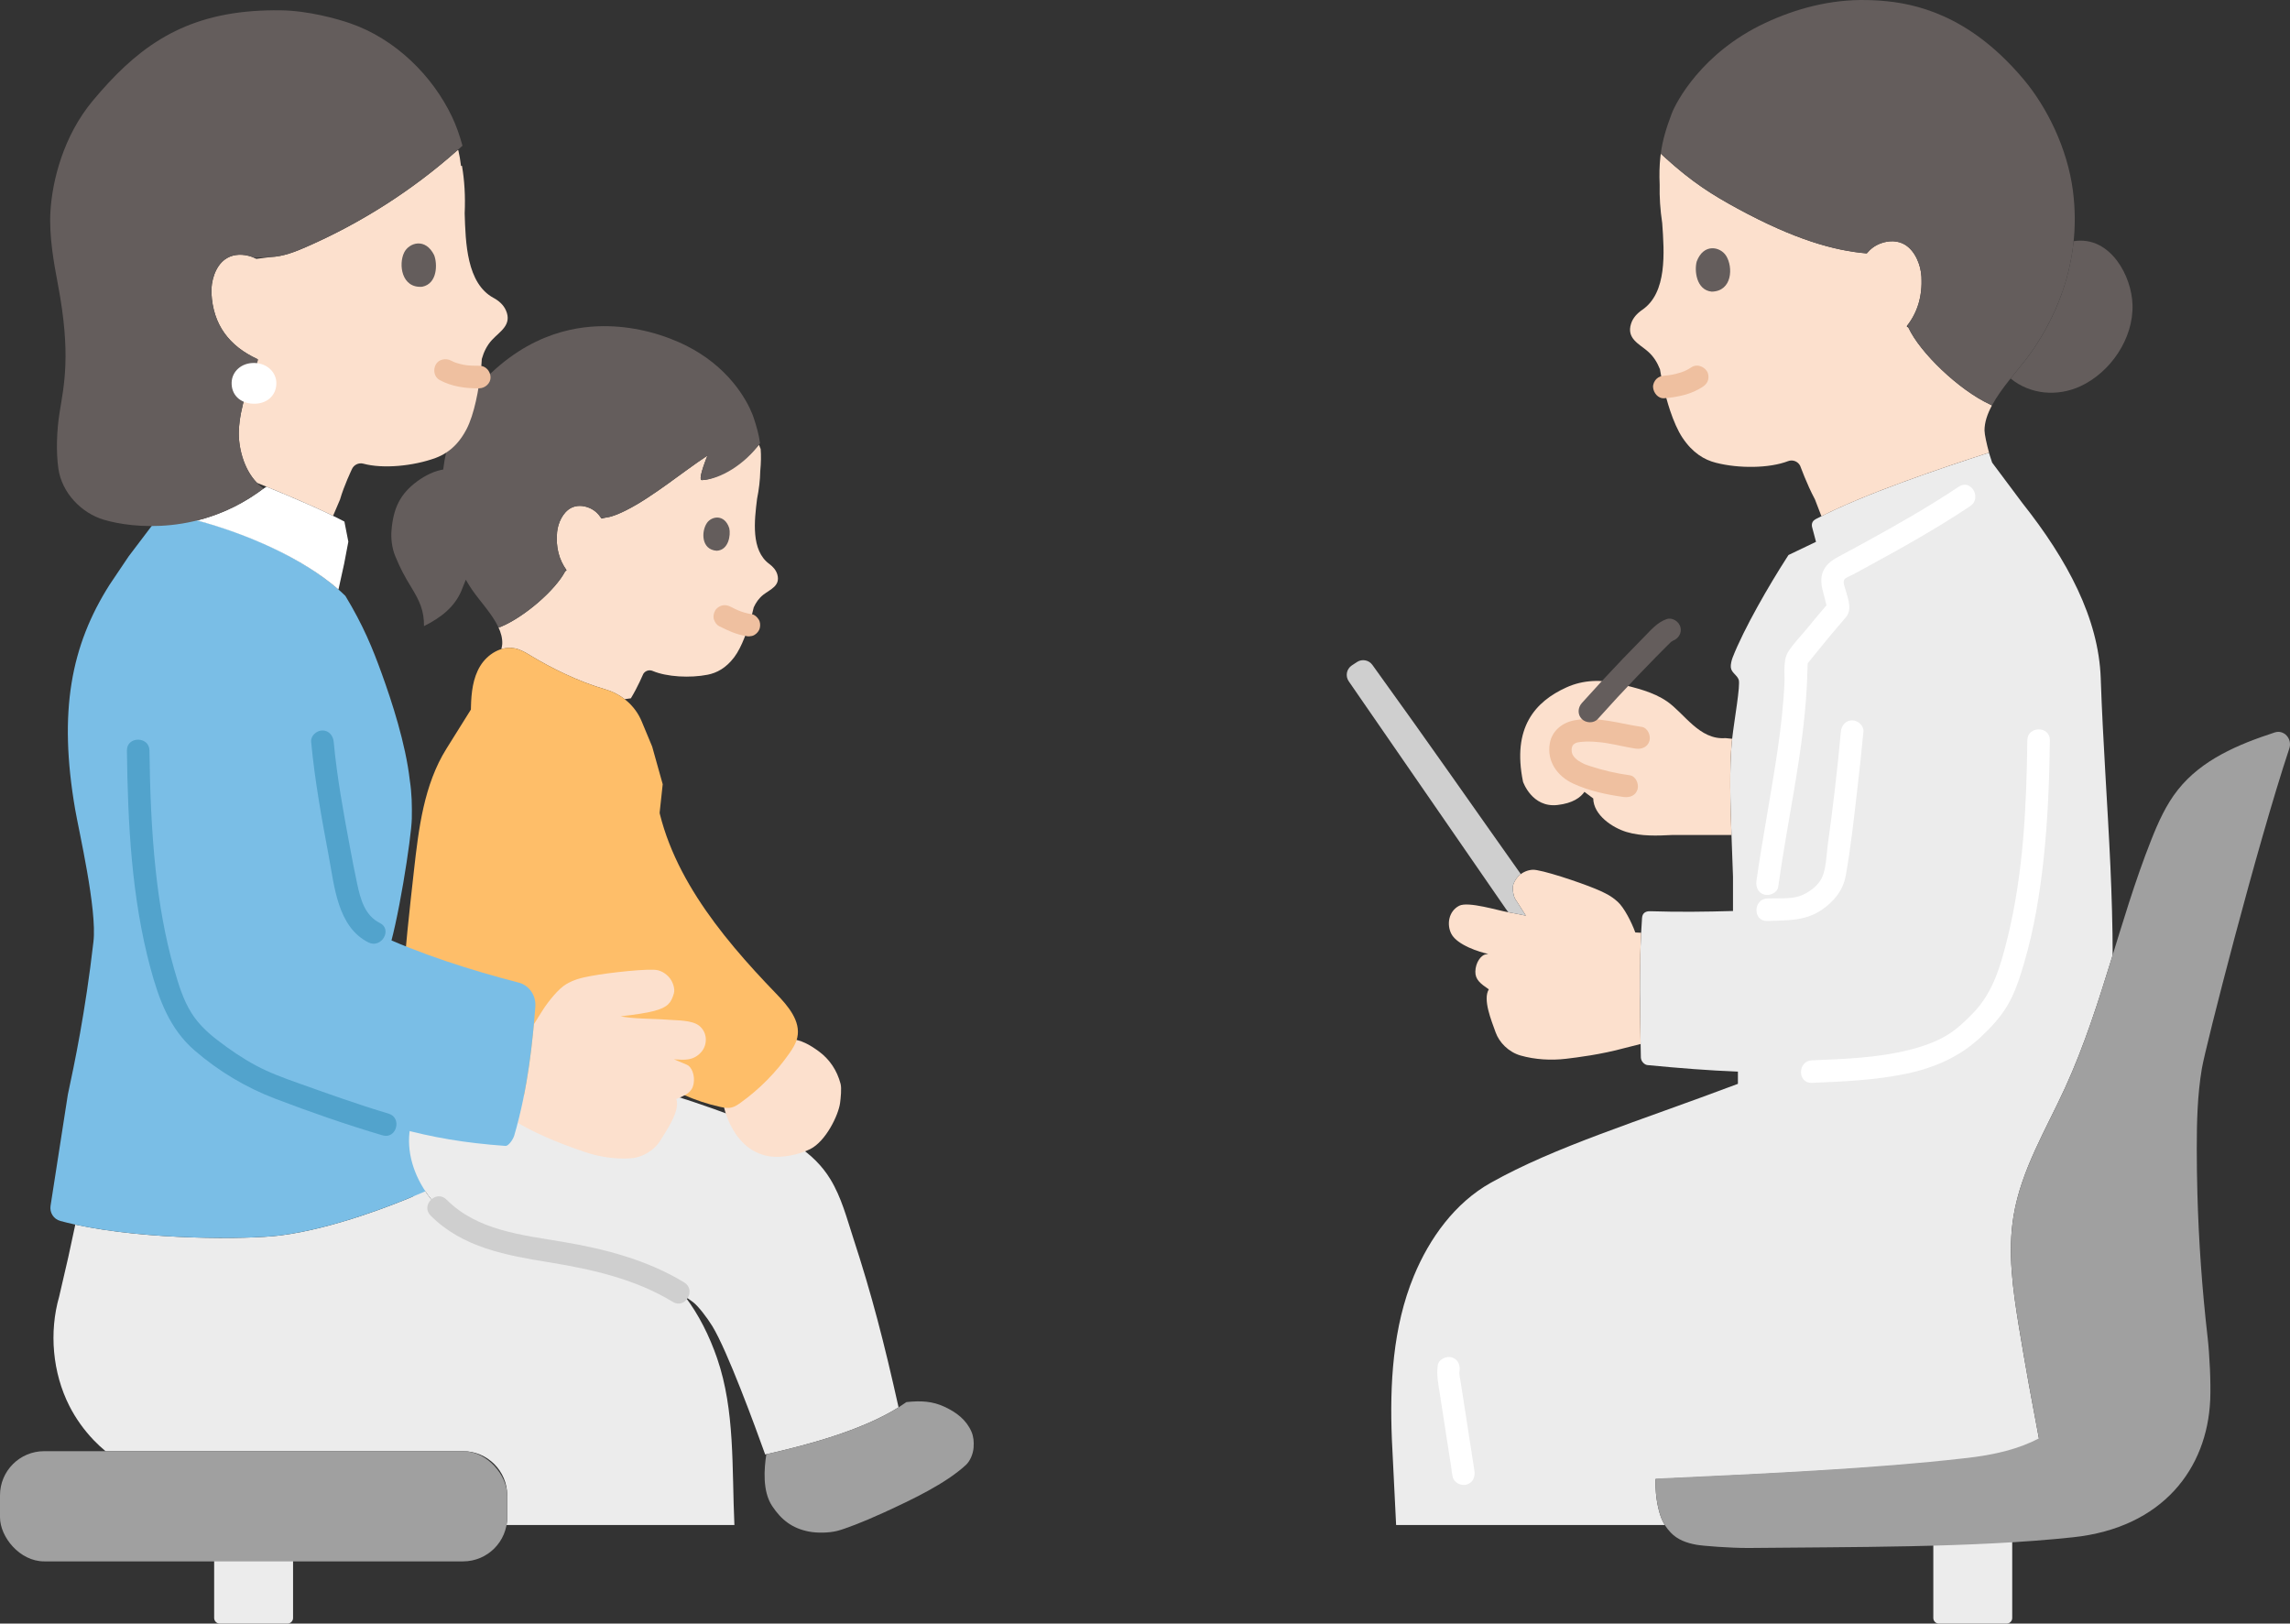
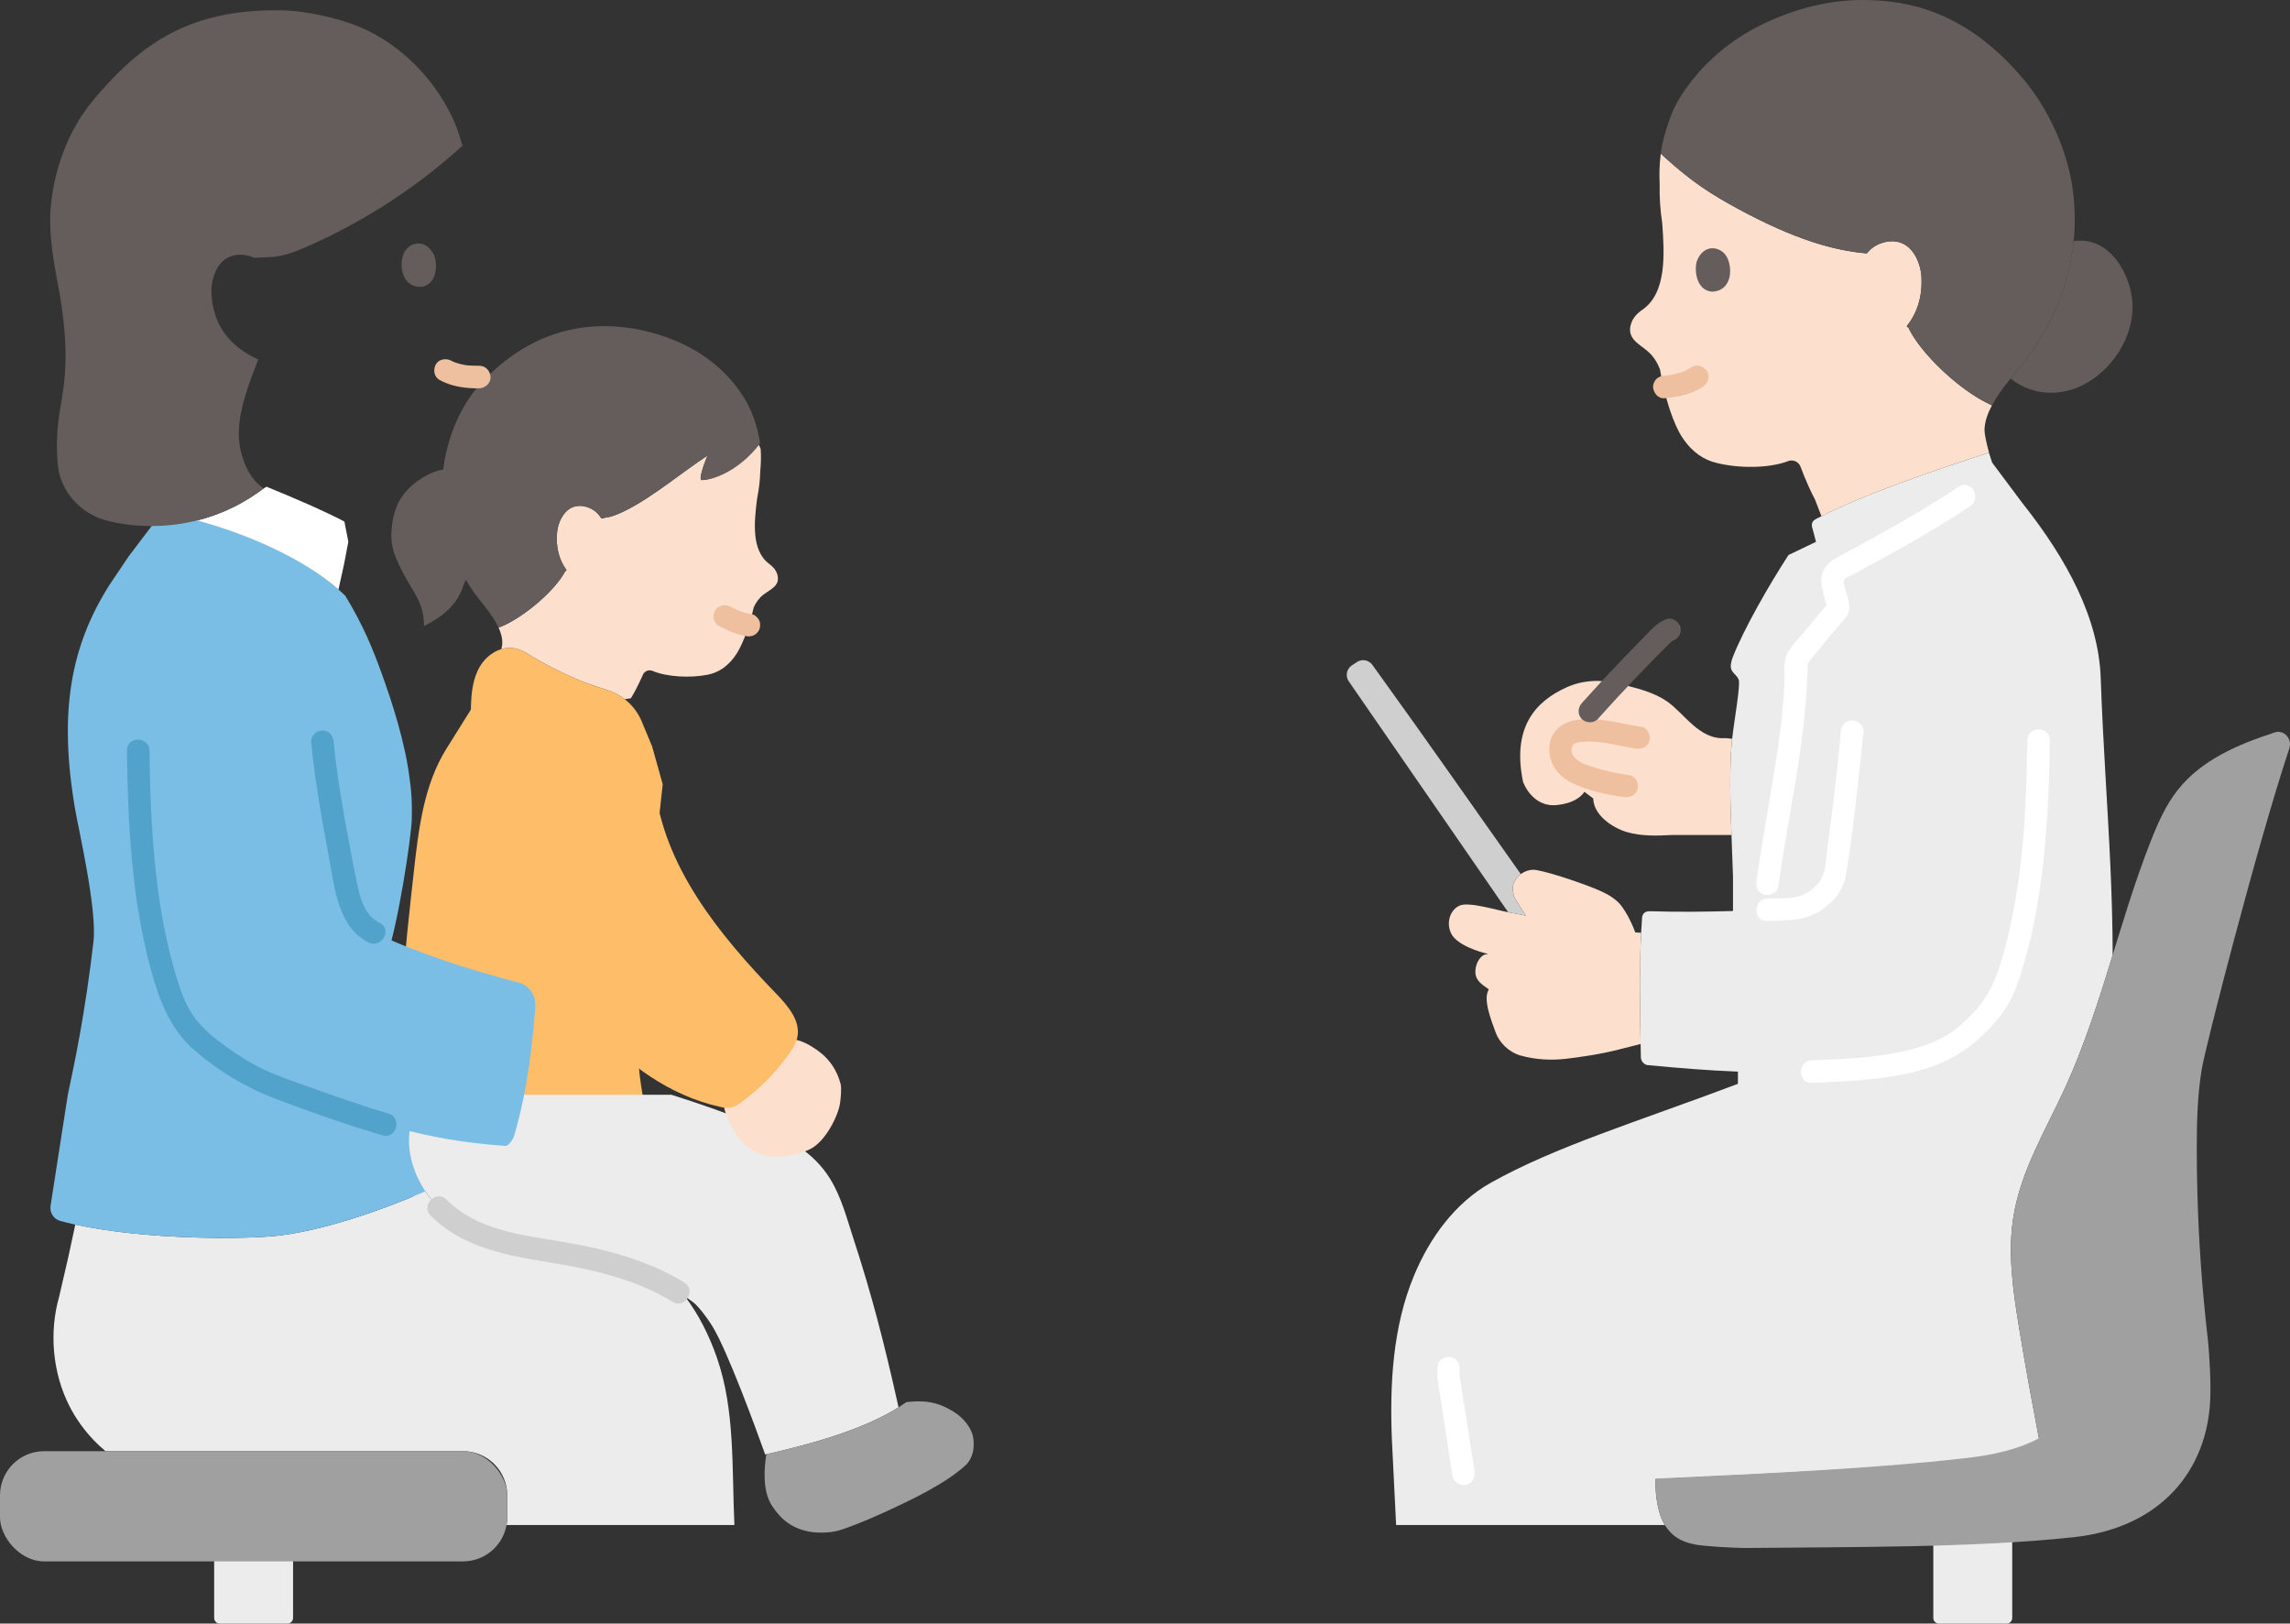
<svg xmlns="http://www.w3.org/2000/svg" id="b" width="406.334" height="288.1" viewBox="0 0 406.334 288.1">
  <rect x="0" y="0" width="406.334" height="288.1" fill="#333333" stroke="none" />
  <defs>
    <style>.d{fill:#fff;}.e{fill:none;}.f{fill:#a0a0a0;}.g{fill:#7abee6;}.h{fill:#fce0cd;}.i{fill:#ececec;}.j{fill:#efc0a0;}.k{fill:#645d5c;}.l{fill:#52a3cc;}.m{fill:#cfcfcf;}.n{fill:#febe69;}</style>
  </defs>
  <g id="c">
    <path class="i" d="M357.045,268.451c0,4.222,0,13.722,0,18.655,0,.552-.448.993-1,.993h-12.001c-.552,0-1-.441-1-.993,0-4.933,0-14.433,0-18.655" />
    <path class="k" d="M375.702,46.343c-1.804-2.439-4.452-4.073-7.755-3.545-.938,9.227-5.024,16.369-8.164,20.58-.848,1.137-1.937,2.417-3.026,3.779,3.497,2.889,8.34,3.237,12.337,1.404,5.401-2.477,9.49-8.499,9.296-14.496-.083-2.552-1.028-5.478-2.688-7.723Z" />
    <path class="i" d="M316.982,99.052c.126-.196.249-.385.369-.568l4.88-2.34c-.23-.92-.33-1.25-.68-2.56-.09-.31-.08-.66.07-.95.16-.3.47-.47.77-.63,8.22-4.3,21.69-8.82,30.52-11.68.21.64.4,1.27.57,1.76l5.41,7.24c7.93,10,13.5,20.42,13.86,31.04.38,11.17,1.21,22.24,1.72,33.44.23,5.2.39,10.42.4,15.69-2.47,8-4.98,15.98-8.46,23.57-3.4,7.41-7.76,14.55-9.11,22.6-1.1,6.49-.14,13.15.92,19.66.57,3.48,1.17,6.97,1.8,10.45.49,2.71,1.17,6.37,1.82,9.78-3.3,1.68-7.4,2.73-12.66,3.28-7.69.9-16.39,1.56-25.53,2.11-9.701.59-19.892,1.05-29.882,1.52-.079,2.128.191,4.586.924,6.68.18.514.421,1.003.709,1.46-15.892,0-31.785,0-47.677,0l-.753-15.2c-.39-9.74.14-19.9,3.91-29.01,2.78-6.72,7.31-12.97,13.65-16.52,11.44-6.42,25.75-10.74,43.84-17.55v-2.17c-5.16-.2-10.37-.61-16.05-1.16-.48-.04-1.16-.62-1.17-1.37-.01-.55-.02-1.09-.03-1.63-.12-7.06-.27-13.5.08-20.48.05-.86.1-1.74.16-2.62.06-.95.73-1.22,1.43-1.2,5.14.16,9.84.1,14.71-.04v-6.08c-.07-2.36-.18-4.87-.27-7.41-.22-5.83-.37-11.8.05-16.46.02-.19.04-.39.07-.61.37-3.31,1.5-9.52,1.16-10.48-.31-.87-1.31-1.24-1.4-2.21-.05-.47.14-1.25.3-1.67,1.995-5.168,6.628-13.114,9.571-17.682Z" />
    <path class="h" d="M352.131,76.404c.01.7.38,2.39.8,3.91l-.02.01c-8.55,2.77-21.45,7.1-29.72,11.28l-1.15-2.99c-1.53-2.87-2.56-5.86-2.63-5.98-.41-.77-1.32-1.12-2.13-.81-3.36,1.29-8.76,1.33-12.81.29-2.07-.52-4.14-1.75-5.94-4.45-.84-1.26-1.58-3-2.19-4.81-.91-2.75-1.54-5.65-1.8-7.33-.47-1.19-1.13-2.28-2.14-3.16-1.52-1.34-3.85-2.27-2.98-4.95.33-1.02,1.08-1.82,1.97-2.43,4.45-3.03,3.92-10.21,3.55-15.39-.36-2.41-.5-4.66-.45-6.78-.08-1.86-.04-3.44.12-4.9.02-.22.05-.44.08-.65l.82.76c4.84,4.39,8.39,6.59,12.86,9.02,10.05,5.45,17.03,7.42,22.86,7.92.66-.78,1.43-1.4,2.51-1.79,1.49-.54,3-.49,4.23.22,1.82,1.07,2.86,3.58,2.97,5.72.18,3.51-.73,6.41-2.63,8.78l.33.27c2.06,4.42,8.91,11.01,14.4,13.57l.4.22c-.8,1.49-1.32,3-1.31,4.45Z" />
    <path class="h" d="M306.161,130.974l1.19.12c-.03.22-.05.42-.07.61-.42,4.66-.27,10.63-.05,16.46h-10.47c-2.73.14-5.52.25-8.14-.53-2.52-.76-5.86-2.99-5.92-5.95,0,0-.72-.55-1.56-1.17-.69.99-2.06,2.02-4.78,2.33-4.54.52-6.12-4.13-6.12-4.13-1.96-9.58,2.12-14.21,7.71-16.74,2.97-1.35,6.23-1.43,9.33-.65,2.98.74,6.03,1.43,8.5,3.13,3.09,2.12,5.76,6.89,10.38,6.52Z" />
    <path class="k" d="M355.034,9.799C345.805,1.127,336.953.134,331.271.009c-6.509-.144-12.628,1.529-18.037,4.056-11.334,5.296-15.882,14.166-16.615,16.111-.954,2.533-1.61,4.657-1.935,7.083,5.265,4.905,8.967,7.223,13.689,9.784,10.056,5.453,17.038,7.432,22.864,7.919.655-.778,1.428-1.396,2.507-1.786,1.492-.539,3.001-.493,4.224.222,1.821,1.065,2.861,3.573,2.971,5.712.176,3.433-.689,6.282-2.492,8.623.125.277.196.43.196.43,2.061,4.42,8.91,11.006,14.397,13.571l.442.15c1.668-3.093,4.517-6.115,6.301-8.506,4.094-5.49,9.798-15.967,8.031-29.549-.977-7.506-4.609-14.82-8.74-19.739-1.349-1.607-2.699-3.03-4.041-4.291Z" />
    <path class="d" d="M347.578,86.351c-5.373,3.589-10.953,6.761-16.617,9.859-1.273.697-2.548,1.391-3.825,2.081-1.242.671-2.571,1.274-3.349,2.518-1.477,2.361.141,4.819.38,7.243l.586-1.414c-1.396,1.589-2.747,3.216-4.085,4.855-1.12,1.373-2.5,2.743-3.427,4.255-.879,1.432-.536,3.783-.608,5.377-.355,7.885-1.791,15.717-3.092,23.488-.651,3.888-1.333,7.773-1.874,11.678-.148,1.069.259,2.148,1.397,2.46.935.257,2.311-.32,2.46-1.397,1.628-11.753,4.393-23.413,5.061-35.285.056-.987.089-1.974.118-2.961.009-.307.016-.614.03-.921.007-.146.017-.293.023-.439.015-.356.211-.426-.011-.026.207-.375-.109-.096-.067.067l-.079.111c.142-.176.284-.352.426-.528.23-.284.459-.569.689-.854.951-1.177,1.903-2.354,2.867-3.52.983-1.19,2.02-2.338,2.999-3.532,1.066-1.3.353-3.171-.055-4.63-.162-.579-.608-1.593-.234-2.042.3-.36.961-.563,1.374-.785.788-.425,1.575-.852,2.362-1.28,6.321-3.44,12.578-6.923,18.568-10.924,2.13-1.423.13-4.889-2.019-3.454h0Z" />
    <path class="f" d="M389.9,211.716c.232,8.546.838,17.082,1.814,25.575.351,3.057.598,8.083.46,11.158-.54,12.11-8.395,22.641-24.345,24.335-17.772,1.9-39.932,1.696-57.64,1.9-3.335,0-8.072-.372-9.184-.576-1.721-.316-3.326-.866-4.568-2.171-.752-.791-1.377-1.739-1.745-2.793-.743-2.123-1.01-4.62-.921-6.769,19.266-.885,39.042-1.804,54.716-3.606,5.578-.593,9.871-1.721,13.301-3.541-.645-3.312-1.299-6.829-1.767-9.451-.635-3.485-1.235-6.97-1.801-10.455-1.061-6.508-2.018-13.163-.922-19.662,1.349-8.042,5.707-15.188,9.109-22.592,6.473-14.115,9.57-29.544,15.287-43.983,1.244-3.143,2.636-6.277,4.733-8.92,4.212-5.338,10.674-8.07,17.21-10.2,1.636-.533,3.143,1.137,2.574,2.852-5.75,17.306-14.866,52.903-15.524,56.833-.783,4.679-.898,9.443-.896,14.188,0,2.627.037,5.253.109,7.879Z" />
    <path class="j" d="M291.288,128.983c-3.941-.577-7.859-1.91-11.881-1.177-2.191.4-4.039,1.867-4.42,4.136-.532,3.171,1.342,5.797,4.162,7.105,2.764,1.281,5.959,1.97,8.964,2.378,1.069.145,2.147-.257,2.46-1.397.256-.932-.32-2.314-1.397-2.46-2.407-.327-4.826-.895-7.132-1.657-.213-.07-.425-.143-.635-.222-.11-.041-.221-.081-.328-.128.234.102-.08-.045-.103-.057-.293-.156-.585-.303-.865-.483-.105-.068-.207-.139-.309-.211.318.227-.116-.109-.148-.139-.083-.077-.165-.157-.243-.24-.002-.002-.345-.418-.163-.176.179.238-.113-.188-.117-.194-.052-.087-.094-.193-.151-.276.19.274.064.196.021.049-.029-.099-.064-.196-.09-.296-.006-.025-.089-.519-.049-.194.037.301.002-.227.003-.291.002-.138.01-.275.026-.412-.012.099-.09.377.015.023.03-.099.257-.672.09-.355-.212.401.14-.23.16-.222.176.066-.357.352-.116.163.012-.009.211-.227.224-.217.071.056-.461.273-.11.09.063-.033.121-.078.183-.113.079-.046.164-.083.243-.128.241-.138-.136.025-.166.067.147-.212.94-.258,1.178-.308.135-.028.343.002-.143.017.088-.003.178-.021.267-.027.23-.015.46-.033.69-.04.436-.013.872-.003,1.307.02.452.024.904.065,1.354.115.126.014.252.034.379.045.319.028-.499-.075-.002,0,.25.038.5.074.75.115,1.683.273,3.339.706,5.025.953,1.067.156,2.149-.265,2.46-1.397.259-.941-.321-2.303-1.397-2.46h0Z" />
    <path class="k" d="M283.505,127.586c2.25-2.512,4.538-4.991,6.866-7.431,1.148-1.204,2.305-2.398,3.472-3.583.583-.593,1.169-1.183,1.757-1.771.265-.265.542-.521.801-.792.029-.031.248-.227.092-.105.033-.026.508-.264.278-.184,1.02-.355,1.697-1.369,1.397-2.46-.272-.99-1.436-1.754-2.46-1.397-1.664.58-2.804,1.971-4.011,3.19-1.268,1.28-2.525,2.571-3.771,3.873-2.46,2.57-4.875,5.182-7.249,7.832-.72.804-.793,2.035,0,2.828.733.733,2.105.808,2.828,0h0Z" />
    <path class="h" d="M291.052,169.477c.035-1.306.085-2.624.153-3.962l-1.041-.057c-.682-1.873-1.988-4.416-3.117-5.435-1.196-1.079-2.244-1.597-3.977-2.316-2.822-1.169-9.68-3.461-11.133-3.372-.866.053-1.716.415-2.361.994-.585.525-1.216,1.537-1.155,2.356.066.898.201,1.586.679,2.21,0,0,.766,1.2,1.648,2.582-1.13-.236-2.208-.462-3.115-.605-1.745-.276-7.12-1.976-8.726-1.146-1.878.97-2.248,3.353-1.366,5.013,1.043,1.965,5.035,3.239,6.524,3.522-.29.054-.47.088-.47.088-.82.155-1.781,1.455-1.811,3.055-.027,1.423.909,2.139,2.389,3.152-1.106,1.783.463,5.545,1.209,7.636.618,1.733,2.255,3.488,4.442,4.108,2.555.725,5.407.891,8.069.572,1.915-.23,6.14-.743,10.346-1.894l2.869-.724c-.096-5.428-.195-10.508-.054-15.779Z" />
    <path class="m" d="M267.639,161.875c.905.144,1.981.368,3.108.604-.882-1.382-1.648-2.582-1.648-2.582-.479-.624-.613-1.312-.679-2.21-.06-.819.57-1.831,1.155-2.356.087-.078.187-.142.281-.212-8.301-11.706-15.895-22.666-26.345-37.14-.629-.872-1.837-1.095-2.734-.503l-.912.601c-.94.619-1.187,1.89-.547,2.816l27.87,40.373.452.609Z" />
    <path class="d" d="M321.495,192.15c5.562-.227,11.271-.478,16.735-1.62,5.016-1.048,9.51-3.002,13.261-6.531,1.716-1.615,3.332-3.333,4.568-5.352,1.495-2.442,2.36-5.239,3.156-7.972,1.729-5.937,2.729-12.071,3.395-18.211.761-7.009,1.028-14.062,1.116-21.108.032-2.575-3.968-2.576-4,0-.146,11.695-.691,23.55-3.486,34.953-1.208,4.928-2.563,9.824-6.204,13.529-1.529,1.556-3.098,3.056-5.018,4.12-1.994,1.105-4.168,1.829-6.374,2.378-5.56,1.382-11.451,1.583-17.15,1.815-2.565.105-2.578,4.105,0,4h0Z" />
    <path class="d" d="M326.643,129.824c-.621,6.791-1.421,13.575-2.36,20.329-.259,1.863-.233,4.53-1.32,6.146-.798,1.187-2.141,2.134-3.465,2.644-1.663.641-3.933.41-5.902.487-2.566.1-2.578,4.1,0,4,3.42-.133,6.642.04,9.594-1.942,2.196-1.475,3.844-3.483,4.319-6.122.926-5.14,1.471-10.369,2.075-15.555.387-3.325.754-6.653,1.059-9.987.099-1.077-.99-2-2-2-1.164,0-1.901.92-2,2h0Z" />
    <path class="k" d="M301.062,46.402c-.434,1.546-.105,5.084,2.667,5.349,3.66-.072,3.811-4.358,2.558-6.355-1.026-1.635-3.999-2.281-5.225,1.006Z" />
    <path class="j" d="M295.315,70.667c2.382-.204,4.835-.693,6.849-2.055.434-.294.777-.678.919-1.195.132-.479.072-1.116-.202-1.541-.556-.862-1.809-1.344-2.736-.718-.472.319-.972.586-1.495.81l.478-.202c-1.065.445-2.19.705-3.331.862l.532-.071c-.337.045-.675.081-1.014.11-.539.046-1.02.192-1.414.586-.347.347-.608.916-.586,1.414.045,1.007.884,2.096,2,2h0Z" />
    <path class="d" d="M255.117,242.253c-.257,1.713.096,3.345.359,5.04.257,1.659.514,3.318.772,4.977.505,3.256,1.01,6.513,1.514,9.769l3.857-1.063c-.054-.277-.107-.553-.161-.83-.206-1.061-1.477-1.667-2.46-1.397-1.109.305-1.603,1.396-1.397,2.46.054.277.107.553.161.83.206,1.061,1.477,1.667,2.46,1.397,1.14-.313,1.563-1.389,1.397-2.46-.467-3.011-.933-6.021-1.4-9.032-.229-1.475-.457-2.949-.686-4.424-.114-.737-.229-1.475-.343-2.212-.094-.608-.309-1.372-.216-1.992.16-1.067-.267-2.15-1.397-2.46-.944-.259-2.299.322-2.46,1.397h0Z" />
    <path class="h" d="M100.551,101.204c-1.37-1.88-1.96-4.13-1.7-6.81.16-1.63,1.04-3.51,2.47-4.26.96-.5,2.11-.48,3.23-.02,1.01.42,1.64,1.08,2.19,1.9l.92-.2c1.09-.14,2.44-.77,3.42-1.26,2.36-1.18,4.86-2.88,7.32-4.64,2.47-1.77,4.9-3.61,7.12-5.07-.55,1.42-1.71,4.47-.94,4.35,2.9-.12,7.395-3.14,10.085-6.28l.305.75c.09,1.17.07,2.44-.07,3.94-.03,1.55-.22,3.19-.57,4.94-.47,3.82-1.12,9.12,2.18,11.53.65.48,1.2,1.1,1.42,1.87.57,2.02-1.24,2.62-2.45,3.56-.8.62-1.34,1.4-1.74,2.27-.16.78-.46,1.91-.85,3.15-.23.72-.5,1.48-.79,2.22-.52,1.32-1.14,2.58-1.83,3.49-1.47,1.93-3.09,2.77-4.69,3.09-3.13.62-7.25.4-9.78-.67-.6-.26-1.31-.03-1.65.52-.05.09-.95,2.27-2.21,4.34l-1.1.15c-1.01-.79-2.19-1.38-3.46-1.75-4.67-1.34-9.6-3.78-13.17-5.95-.88-.53-1.77-1.08-2.78-1.3-.83-.18-1.67-.12-2.47.12.09-.38.15-.7.16-.9.05-1.01-.23-2.03-.7-3.03l.39-.01c4.28-1.76,9.74-6.55,11.47-9.85l.27-.19Z" />
    <path class="k" d="M133.724,74.104c-.447-1.344-2.797-7.149-9.624-11.45-.662-.417-1.367-.82-2.116-1.204-4.041-2.069-9.034-3.447-14.01-3.564s-13.842.815-22.408,9.88c-3.33,3.523-5.686,8.438-6.698,13.997-.093.522-.163,1.037-.228,1.551-1.567.261-3.105,1.01-4.514,2.023-3.116,2.253-4.359,4.827-4.667,8.907-.096,1.186.06,2.939.646,4.367.905,2.203,1.646,3.611,2.895,5.637,1.48,2.426,2.255,4.142,2.236,6.851,3.164-1.577,5.426-3.468,6.611-6.216l.805-2.012c.388.674.774,1.286,1.147,1.829,1.36,1.981,3.582,4.29,4.677,6.682.211-.087.331-.136.331-.136,4.282-1.765,9.746-6.553,11.476-9.856,0,0,.062-.119.166-.321-1.294-1.851-1.854-4.058-1.599-6.674.16-1.63,1.042-3.508,2.471-4.257.959-.503,2.114-.485,3.234-.02.968.401,1.591,1.036,2.126,1.82.56-.07.98-.124.98-.124,1.084-.138,2.435-.773,3.419-1.255,4.71-2.363,10.007-6.792,14.443-9.712-.557,1.418-1.71,4.471-.945,4.344,3.229-.133,7.612-2.826,10.282-6.542-.204-1.504-.594-2.91-1.137-4.544Z" />
-     <path class="k" d="M129.401,93.736c.277,1.196-.1,3.887-2.226,3.991-2.792-.185-2.756-3.463-1.729-4.944.841-1.213,3.134-1.601,3.955.953Z" />
    <path class="j" d="M133.418,108.994c-.898-.131-1.762-.398-2.598-.747l.478.202c-.572-.242-1.128-.515-1.681-.796-.48-.244-1.011-.348-1.541-.202-.464.128-.967.486-1.195.919-.245.464-.368,1.026-.202,1.541.155.479.456.96.919,1.195,1.505.765,3.072,1.5,4.758,1.745.266.083.532.095.798.036.266-.012.514-.091.744-.237.415-.243.811-.718.919-1.195.117-.512.091-1.087-.202-1.541-.262-.406-.694-.846-1.195-.919h0Z" />
    <path class="n" d="M113.55,176.566c-.854,6.918-.478,13.985,1.106,20.773-4.184,1.387-8.636,1.703-13.033,2.009-8.482.59-16.964,1.181-25.446,1.771-2.49.173-4.674-1.693-4.855-4.183-1.032-14.155.548-28.335,2.125-42.429.838-7.488,1.772-15.26,5.765-21.649,0,0,2.171-3.474,4.343-6.947l.012-.5c.059-2.489.339-5.07,1.624-7.203,1.284-2.133,3.813-3.691,6.243-3.147,1.003.224,1.899.773,2.778,1.305,3.57,2.161,8.491,4.605,13.16,5.945,2.911.835,5.322,2.89,6.485,5.686,1.134,2.726,1.864,4.481,1.864,4.481l1.869,6.679-4.039,37.408Z" />
    <path class="i" d="M52.001,275.949v11.15c0,.552-.448,1-1,1h-12.001c-.552,0-1-.448-1-1v-11.15" />
    <path class="i" d="M130.311,270.604h-40.43c.08-.45.12-.91.12-1.38v-3.89c0-4.32-3.51-7.83-7.83-7.83H18.731c-.73-.6-1.43-1.25-2.1-1.95-1.73-1.81-3.2-3.86-4.33-6.09-2.98-5.88-3.61-13.08-1.8-19.4l1.62-7.01,1.24-5.76c12.55,2.74,30.34,2.68,36.37,1.93,9.52-1.2,20.48-5.62,23.45-6.87l1.97-1.47c1.41,2.28,3.33,4.31,5.52,5.82,5.87,4.06,13.3,4.6,20.32,5.87,6.65,1.21,14.35,3.26,20.52,7.44,2.46,3.2,4.37,7.04,5.75,11.05,3.17,9.24,2.59,19.32,3.05,29.54Z" />
-     <path class="h" d="M45.481,45.934l2.59-.33c2.19-.09,4.27-.91,6.28-1.79,9.75-4.26,18.83-10.06,26.79-17.13l.18-.04c.2.88.37,1.8.48,2.8l.17-.02c.44,2.55.62,5.35.48,8.43.16,5.2.35,12.42,5.11,15,.95.51,1.78,1.24,2.21,2.22,1.14,2.58-1.09,3.75-2.47,5.24-.91.99-1.46,2.14-1.81,3.38-.06,1.14-.23,2.87-.53,4.75-.14.9-.31,1.83-.52,2.74-.42,1.87-.98,3.69-1.69,5.03-1.03,1.96-2.26,3.25-3.58,4.1-.62.41-1.25.71-1.89.95-3.94,1.44-9.33,1.96-12.82,1.01-.84-.22-1.71.22-2.04,1.02-.05.13-1.35,2.8-2.09,5.35l-1.23,2.88c-3.86-1.87-9.08-4.08-13.49-5.84-2.47-2.51-3.37-6.57-3.23-9.34.2-4.1,1.71-8.06,3.21-11.95l.01-.71c-4.97-2.32-7.8-6.08-8.08-11.64-.11-2.14.67-4.75,2.38-6,1.14-.84,2.65-1.04,4.19-.65.52.13.97.31,1.39.54Z" />
    <path class="g" d="M68.673,169.487c1.875-5.047,4.341-20.969,4.398-24.23.04-2.306.007-4.457-.358-6.817-.743-6.496-3.181-13.95-4.982-18.923-1.616-4.462-3.264-8.521-6.445-13.776-7.895-7.713-21.969-13.052-32.573-14.785l-5.888,7.772-3.374,5.019c-6.86,10.804-9.109,22.5-6.116,39.874.667,3.87,3.903,17.74,3.249,23.448-1.445,12.607-3.403,21.824-4.545,27.159l-3.07,19.745c-.187,1.205.554,2.362,1.731,2.68,12.554,3.393,32.557,3.381,39.035,2.569,9.52-1.2,20.48-5.62,23.45-6.87l9.704-4.07-14.216-38.795Z" />
    <path class="i" d="M95.733,194.263h-20.161c-6.183,7.385-1.963,17.551,5.101,22.439,5.864,4.058,13.299,4.602,20.315,5.875,7.198,1.306,15.633,3.612,22.023,8.512.896.687,2.446,2.701,3.379,4.222,2.673,4.357,7.597,17.797,9.385,22.784,7.392-1.654,17.129-4.256,23.666-8.367-2.571-11.536-4.761-20.013-8.044-30.055-1.156-3.535-2.079-7.184-4.075-10.454-2.918-4.78-7.779-7.479-13.447-9.729-4.819-1.913-9.737-3.657-14.737-5.226h-23.405Z" />
    <path class="m" d="M76.404,215.698c5.69,5.714,13.511,7.071,21.145,8.314,7.575,1.233,15.214,2.968,21.839,7.005,2.204,1.343,4.216-2.115,2.019-3.454-6.536-3.983-14.06-5.946-21.544-7.203-7.256-1.218-15.17-2.008-20.629-7.491-1.819-1.827-4.648,1.001-2.828,2.828h0Z" />
    <path class="f" d="M148.485,271.667c-1.444.348-3.481.386-4.94.105-3.033-.586-4.925-2.114-6.528-4.524-1.769-2.66-1.424-6.662-1.04-9.203,7.915-1.775,18.431-4.635,24.857-9.252,2.6-.271,4.612-.16,6.748.83s3.881,2.323,4.795,4.433c.373.861.451,1.784.376,2.816-.077,1.055-.583,2.363-1.377,3.092-3.628,3.329-9.484,6.107-14.555,8.434-3.812,1.749-7.071,2.965-8.335,3.27Z" />
    <path class="h" d="M128.634,187.548c-.925,3.693-.911,7.712.604,11.251,1.395,3.26,3.762,5.869,7.39,6.405,1.976.292,5.028-.242,7.145-1.308,2.77-1.395,5.01-6.035,5.292-8.197.105-.809.296-2.575.089-3.364-.629-2.404-1.951-4.393-3.939-5.83-1.494-1.08-3.04-2.005-5.047-2.16" />
    <path class="n" d="M116.15,139.159c1.52,14.537,11.446,26.684,21.603,37.194,2.084,2.157,4.371,4.843,3.715,7.77-.226,1.01-.792,1.907-1.383,2.756-2.37,3.402-5.325,6.395-8.696,8.809-.484.346-.99.687-1.568.827-.682.165-1.398.036-2.084-.116-8.87-1.969-16.589-7.598-22.622-14.393-6.032-6.795-10.571-14.757-15.064-22.655" />
    <path class="d" d="M60.057,104.605c-6.388-5.595-16.262-9.879-25.089-12.251,3.476-.87,7.136-2.393,10.709-4.885.303-.211.605-.429.906-.654,0,0,.267-.172.701-.451,4.867,1.973,10.343,4.348,13.826,6.185l.699,3.57-.736,3.875-1.016,4.612Z" />
    <path class="e" d="M82.04,32.419c-.219-5.323-1.241-8.316-3.204-12.387-.889-1.844-6.129-10.146-17.712-14.347-5.528-2.005-11.678-3.109-18.05-2.396s-16.723,2.905-26.039,16.253c-3.621,5.188-6.542,12.682-6.842,20.131-.542,13.479,5.973,23.256,10.471,28.282,2.919,3.262,8.282,7.689,8.648,12.111.081.975-.395,4.026-.822,5.684" />
    <path class="k" d="M77.033,45.272c.591,1.498.624,5.063-2.116,5.61-3.659.301-4.247-3.96-3.201-6.08.856-1.736,3.757-2.684,5.317.471Z" />
    <path class="j" d="M85.042,64.903c-.865.014-1.73-.02-2.589-.131l.532.071c-.924-.127-1.83-.345-2.693-.702l.478.202c-.248-.106-.49-.222-.727-.349-.922-.494-2.219-.261-2.736.718-.491.929-.267,2.208.718,2.736,2.152,1.154,4.603,1.495,7.019,1.455,1.045-.017,2.049-.908,2-2-.048-1.069-.879-2.018-2-2h0Z" />
    <path class="k" d="M44.806,1.978c1.593-.122,3.265-.172,5.028-.147,4.937.07,10.058,1.536,12.285,2.301,8.043,2.765,14.631,9.318,18.089,16.591.72,1.514,1.347,3.264,1.853,5.139-.581.517-.925.822-.925.822-7.955,7.067-17.031,12.871-26.783,17.128-2.007.876-4.092,1.698-6.279,1.796l-2.978.133c-.308-.143-.641-.261-1.004-.352-1.544-.386-3.045-.186-4.193.653-1.709,1.249-2.491,3.857-2.382,6.003.286,5.636,3.198,9.429,8.309,11.749-1.567,4.076-3.234,8.235-3.444,12.548-.155,3.178,1.045,8.049,4.388,10.333-11.053,8.378-23.211,7.071-28.334,5.556-3.944-1.166-7.468-4.74-8.083-9.113-.411-2.927-.3-6.641.213-9.861.773-4.853,2.089-10.304-.298-22.845-.725-3.808-1.578-8.585-1.317-12.907.333-5.496,2.31-13.389,7.495-19.61C23.917,8.931,31.608,2.988,44.806,1.978Z" />
-     <path class="d" d="M45.178,64.409c2.346.072,3.918,1.772,3.859,3.703-.066,2.161-1.768,3.598-4.08,3.528-2.401-.073-3.923-1.623-3.857-3.77.059-1.944,1.74-3.532,4.078-3.461Z" />
    <rect class="f" x="0" y="257.505" width="90.001" height="19.556" rx="7.833" ry="7.833" />
-     <path class="h" d="M113.756,180.726c1.672.083,3.408.108,4.721.219,1.577.134,4.326.035,5.606,1.085,1.497,1.228,1.444,3.345.407,4.579-1.427,1.698-3.176,1.459-4.697,1.376l-.203-.011c1.157.485,2.314.971,2.314.971.786.33,1.468,1.832,1.157,3.436-.276,1.427-1.364,1.942-3.057,2.638.724,2.016-1.645,5.437-2.835,7.366-.986,1.599-2.995,3.001-5.311,3.155-2.706.179-5.588-.263-8.178-1.149-2.164-.741-7.36-2.528-11.814-5.137,1.653-6.363,2.416-12.607,2.864-17.504.569-.908,1.132-1.807,1.365-2.178l.111-.178c1.081-1.724,2.926-3.985,4.271-4.762,1.424-.823,2.581-1.116,4.465-1.464,3.067-.566,10.402-1.392,11.834-.994.854.237,1.624.78,2.145,1.496.472.649.886,1.794.651,2.599-.471,1.615-1.021,2.476-3.525,3.128-1.33.346-3.212.634-5.926.944,1.004.213,2.299.316,3.635.383" />
    <path class="g" d="M57.209,131.617c.759,8.357,3.76,23.703,4.376,26.363.734,3.168,1.854,6.149,4.804,7.524,8.186,3.814,17.1,6.64,25.695,8.868,1.688.438,3.071,2.152,2.903,4.292-.447,5.68-1.233,14.284-3.744,22.842-.214.729-1.045,1.866-1.534,1.832-14.706-1.043-22.819-4.056-38.792-9.737-5.273-1.865-8.48-3.622-13.361-7.319-2.819-2.135-5.47-4.638-7.187-9.432-4.663-13.011-5.675-28.982-5.849-43.669" />
    <path class="l" d="M68.944,197.606c-5.443-1.613-10.785-3.546-16.131-5.449-2.527-.899-5.024-1.816-7.394-3.084-2.413-1.291-4.686-2.851-6.853-4.518-1.737-1.336-3.351-2.86-4.535-4.716-1.539-2.411-2.362-5.187-3.143-7.916-1.646-5.752-2.644-11.679-3.275-17.623-.744-7.014-1.005-14.07-1.093-21.119-.032-2.572-4.032-2.579-4,0,.161,12.9.806,26.057,4.169,38.574,1.489,5.54,3.403,10.821,7.86,14.662,4.235,3.65,9.057,6.547,14.275,8.539,6.254,2.388,12.637,4.604,19.056,6.507,2.473.733,3.53-3.126,1.063-3.857h0Z" />
    <path class="l" d="M55.209,131.617c.631,6.796,1.856,13.552,3.117,20.254,1.011,5.372,1.565,12.624,7.054,15.36,2.297,1.145,4.325-2.304,2.019-3.454-2.696-1.344-3.44-4.251-4.031-6.988-.471-2.182-.886-4.378-1.295-6.573-1.149-6.157-2.284-12.358-2.863-18.599-.1-1.076-.848-2-2-2-1.004,0-2.1.918-2,2h0Z" />
  </g>
</svg>